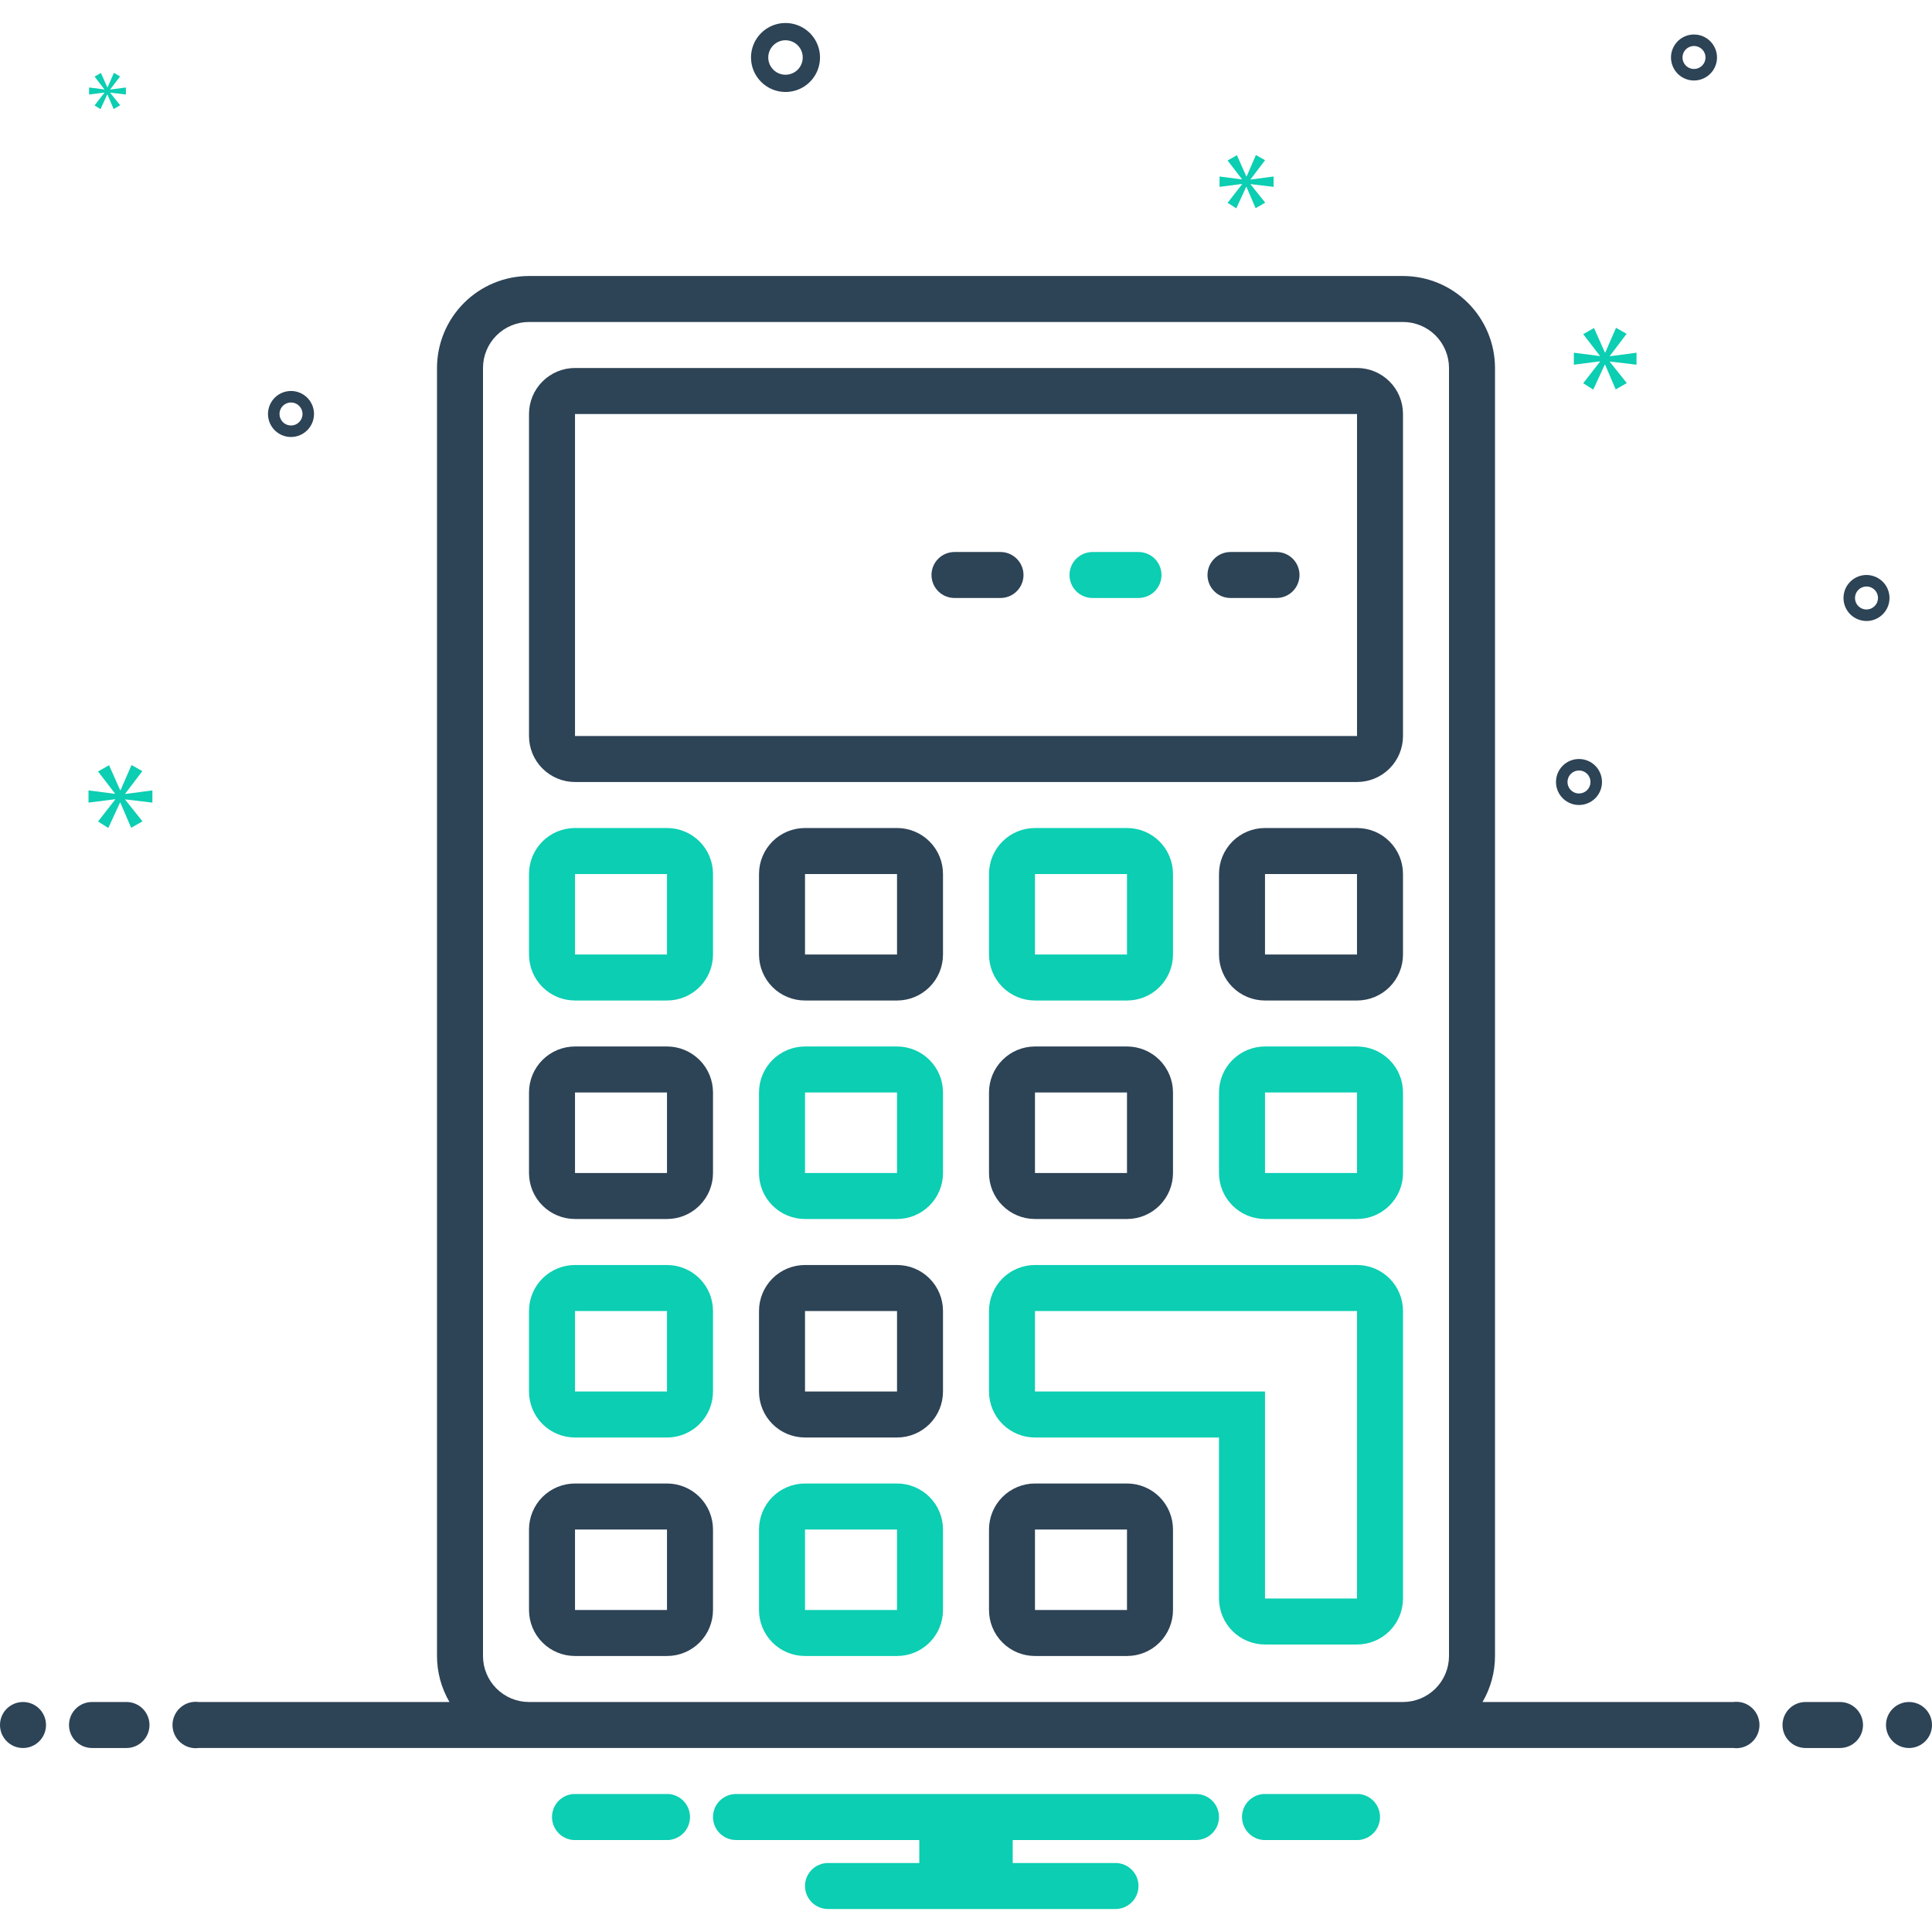
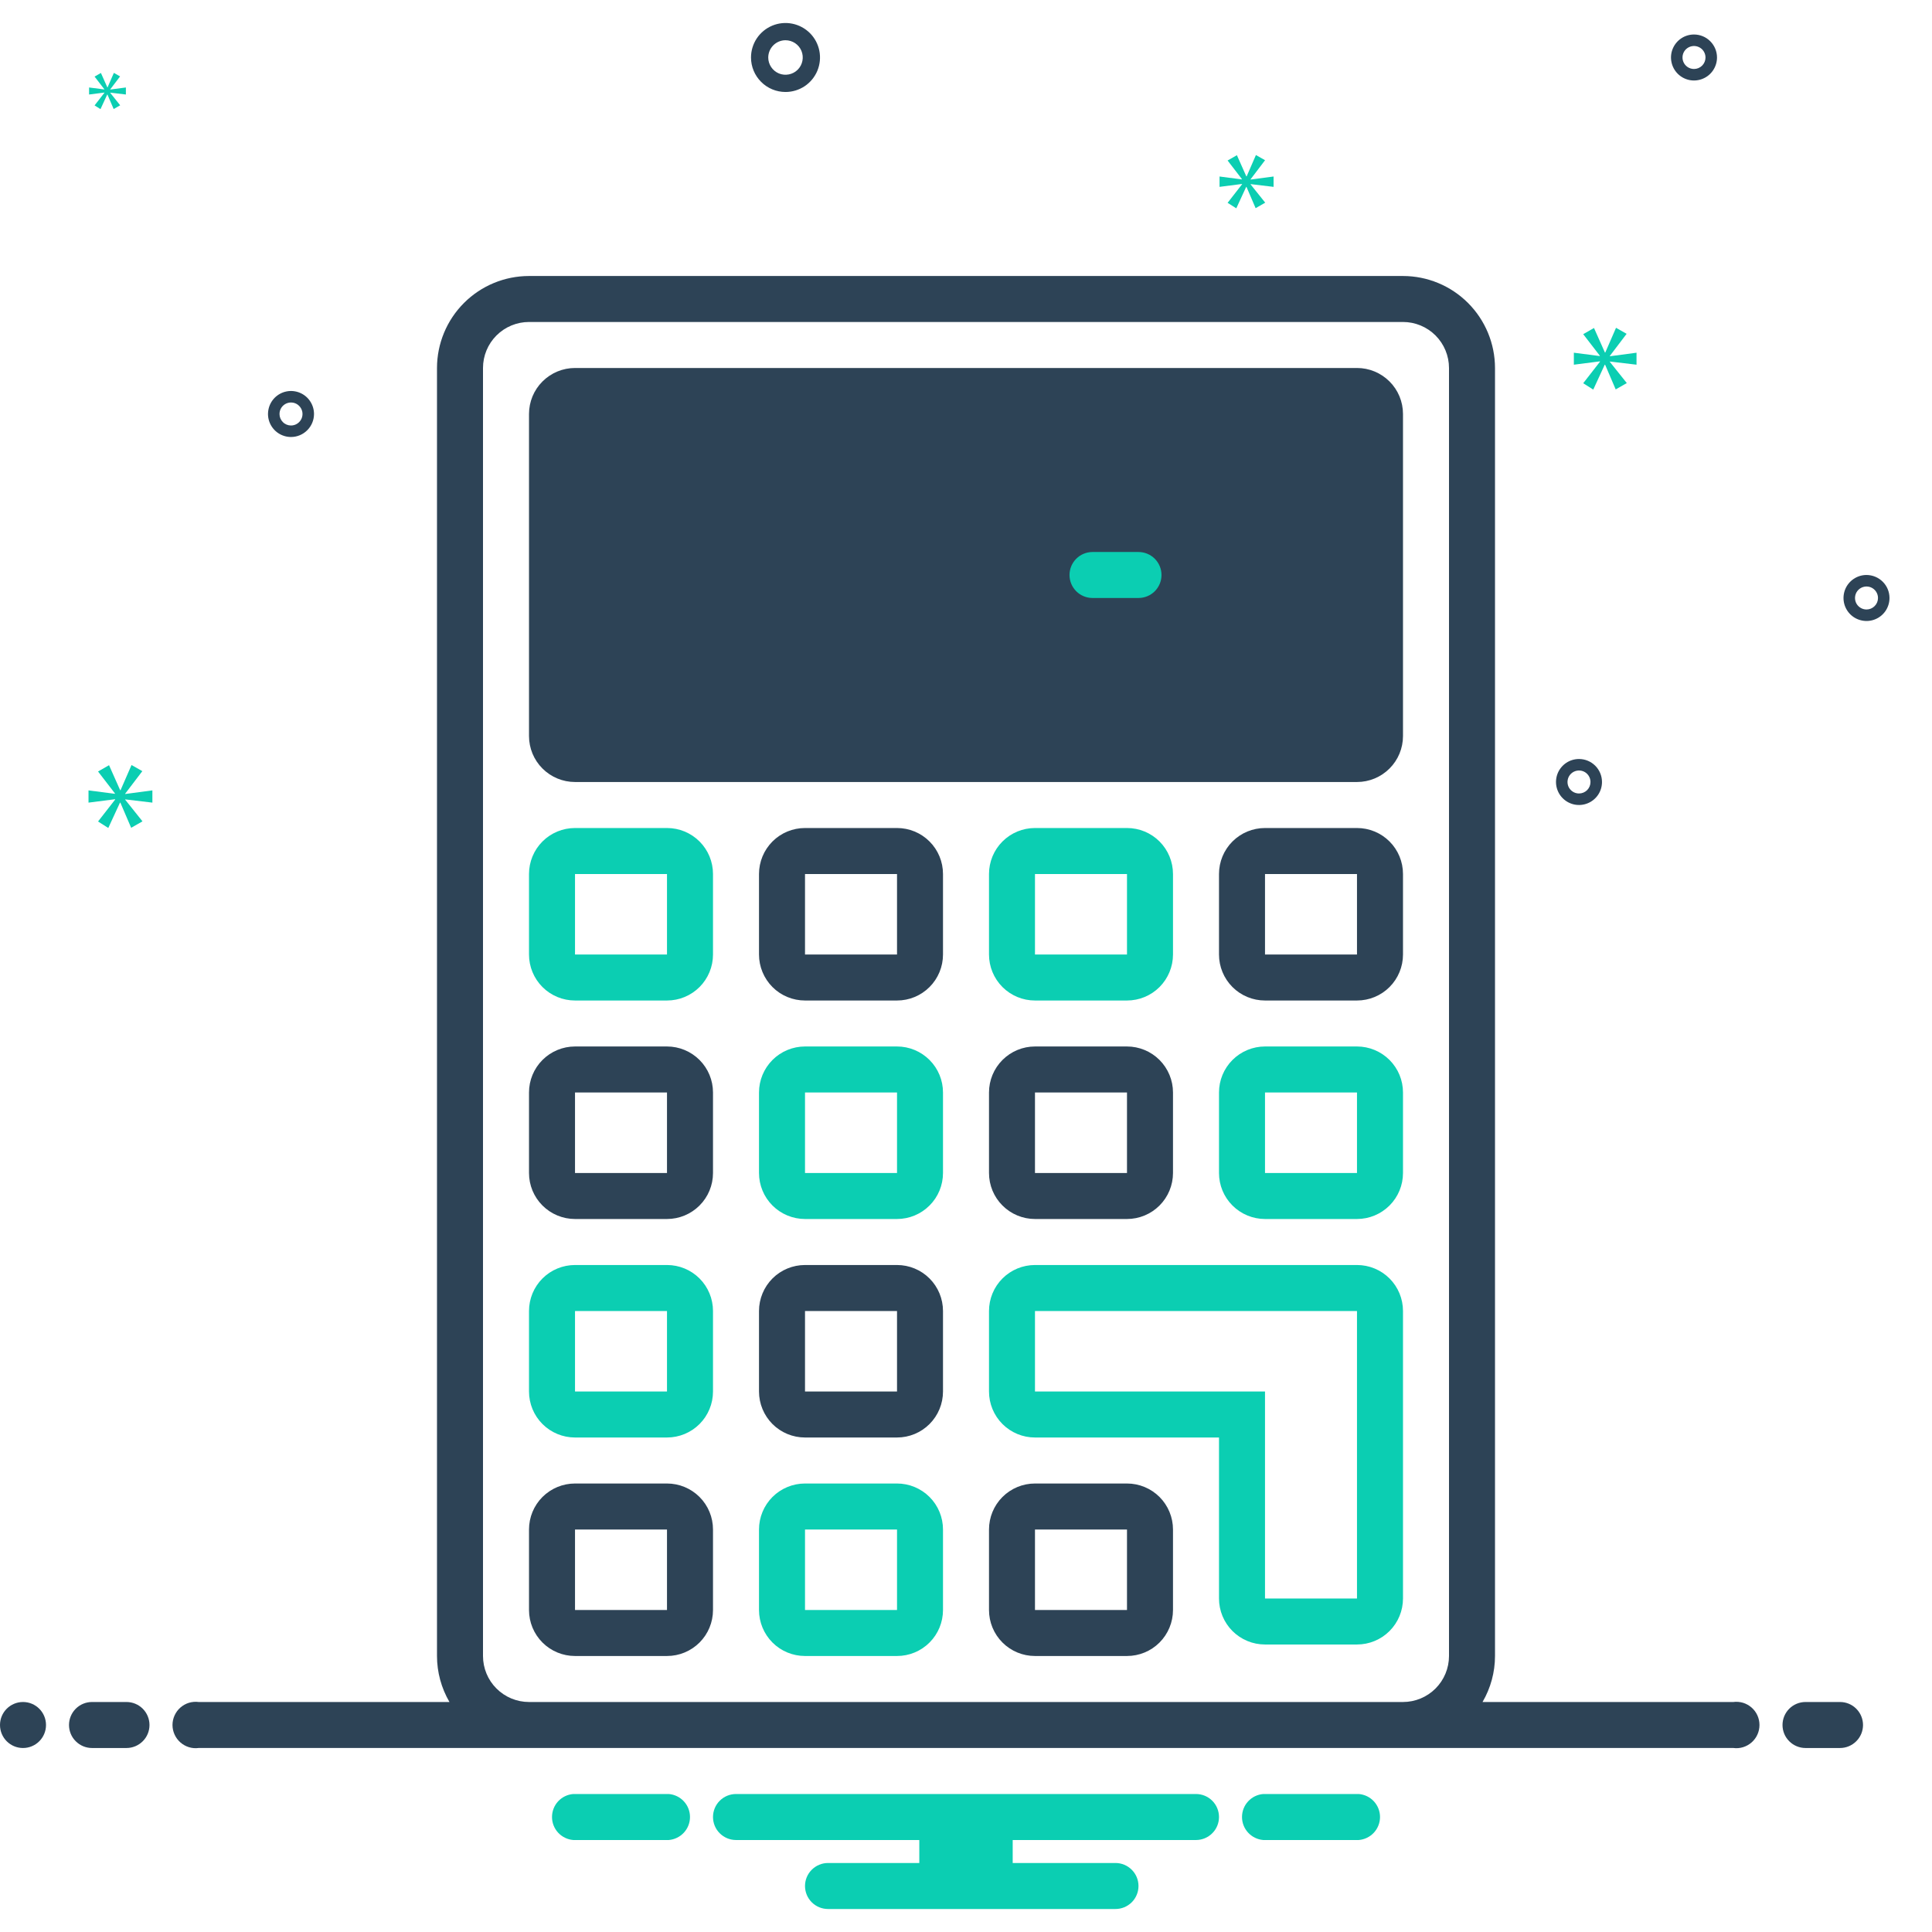
<svg xmlns="http://www.w3.org/2000/svg" width="64" height="64" viewBox="0 0 64 64" fill="none">
  <g clip-path="url(#clip0_406_2705)">
    <path d="M0.762 57.905C1.183 57.905 1.524 57.564 1.524 57.143C1.524 56.722 1.183 56.381 0.762 56.381C0.341 56.381 0 56.722 0 57.143C0 57.564 0.341 57.905 0.762 57.905Z" fill="#2D4356" />
    <path d="M4.19 56.381H3.048C2.845 56.381 2.652 56.461 2.509 56.604C2.366 56.747 2.286 56.941 2.286 57.143C2.286 57.345 2.366 57.539 2.509 57.681C2.652 57.824 2.845 57.905 3.048 57.905H4.19C4.392 57.905 4.586 57.824 4.729 57.681C4.872 57.539 4.952 57.345 4.952 57.143C4.952 56.941 4.872 56.747 4.729 56.604C4.586 56.461 4.392 56.381 4.19 56.381Z" fill="#2D4356" />
    <path d="M60.953 56.381H59.81C59.608 56.381 59.414 56.461 59.271 56.604C59.128 56.747 59.048 56.941 59.048 57.143C59.048 57.345 59.128 57.539 59.271 57.681C59.414 57.824 59.608 57.905 59.81 57.905H60.953C61.155 57.905 61.349 57.824 61.491 57.681C61.634 57.539 61.715 57.345 61.715 57.143C61.715 56.941 61.634 56.747 61.491 56.604C61.349 56.461 61.155 56.381 60.953 56.381Z" fill="#2D4356" />
-     <path d="M63.238 57.905C63.659 57.905 64 57.564 64 57.143C64 56.722 63.659 56.381 63.238 56.381C62.817 56.381 62.476 56.722 62.476 57.143C62.476 57.564 62.817 57.905 63.238 57.905Z" fill="#2D4356" />
    <path d="M45.011 59.429H41.846C41.655 59.444 41.476 59.531 41.346 59.672C41.215 59.813 41.143 59.998 41.143 60.191C41.143 60.383 41.215 60.568 41.346 60.709C41.476 60.85 41.655 60.937 41.846 60.953H45.011C45.203 60.937 45.382 60.85 45.512 60.709C45.642 60.568 45.715 60.383 45.715 60.191C45.715 59.998 45.642 59.813 45.512 59.672C45.382 59.531 45.203 59.444 45.011 59.429Z" fill="#0BCEB2" />
    <path d="M22.154 59.429H18.989C18.797 59.444 18.619 59.531 18.488 59.672C18.358 59.813 18.286 59.998 18.286 60.191C18.286 60.383 18.358 60.568 18.488 60.709C18.619 60.85 18.797 60.937 18.989 60.953H22.154C22.345 60.937 22.524 60.85 22.654 60.709C22.785 60.568 22.857 60.383 22.857 60.191C22.857 59.998 22.785 59.813 22.654 59.672C22.524 59.531 22.345 59.444 22.154 59.429Z" fill="#0BCEB2" />
    <path d="M39.619 59.429H24.381C24.179 59.429 23.985 59.509 23.842 59.652C23.699 59.795 23.619 59.989 23.619 60.191C23.619 60.393 23.699 60.587 23.842 60.729C23.985 60.872 24.179 60.953 24.381 60.953H30.453V61.714H27.429C27.227 61.714 27.033 61.795 26.89 61.938C26.747 62.081 26.667 62.274 26.667 62.476C26.667 62.678 26.747 62.872 26.89 63.015C27.033 63.158 27.227 63.238 27.429 63.238H36.953C37.154 63.238 37.348 63.158 37.491 63.015C37.634 62.872 37.714 62.678 37.714 62.476C37.714 62.274 37.634 62.081 37.491 61.938C37.348 61.795 37.154 61.714 36.953 61.714H33.547V60.953H39.619C39.821 60.953 40.015 60.872 40.158 60.729C40.301 60.587 40.381 60.393 40.381 60.191C40.381 59.989 40.301 59.795 40.158 59.652C40.015 59.509 39.821 59.429 39.619 59.429Z" fill="#0BCEB2" />
    <path d="M22.095 27.429H19.048C18.644 27.429 18.256 27.589 17.97 27.875C17.684 28.161 17.524 28.548 17.524 28.953V31.619C17.524 32.023 17.684 32.411 17.97 32.697C18.256 32.983 18.644 33.143 19.048 33.143H22.095C22.5 33.143 22.887 32.983 23.173 32.697C23.459 32.411 23.619 32.023 23.619 31.619V28.953C23.619 28.548 23.459 28.161 23.173 27.875C22.887 27.589 22.5 27.429 22.095 27.429ZM22.095 31.619H19.048V28.953H22.095V31.619Z" fill="#0BCEB2" />
    <path d="M29.715 27.429H26.667C26.263 27.429 25.875 27.589 25.589 27.875C25.304 28.161 25.143 28.548 25.143 28.953V31.619C25.143 32.023 25.304 32.411 25.589 32.697C25.875 32.983 26.263 33.143 26.667 33.143H29.715C30.119 33.143 30.506 32.983 30.792 32.697C31.078 32.411 31.238 32.023 31.238 31.619V28.953C31.238 28.548 31.078 28.161 30.792 27.875C30.506 27.589 30.119 27.429 29.715 27.429ZM29.715 31.619H26.667V28.953H29.715V31.619Z" fill="#2D4356" />
    <path d="M38.857 28.953C38.857 28.548 38.696 28.161 38.411 27.875C38.125 27.589 37.737 27.429 37.333 27.429H34.285C33.881 27.429 33.494 27.589 33.208 27.875C32.922 28.161 32.762 28.548 32.762 28.953V31.619C32.762 32.023 32.922 32.411 33.208 32.697C33.494 32.983 33.881 33.143 34.285 33.143H37.333C37.737 33.143 38.125 32.983 38.411 32.697C38.696 32.411 38.857 32.023 38.857 31.619V28.953ZM37.333 31.619H34.285V28.953H37.333V31.619Z" fill="#0BCEB2" />
    <path d="M44.952 27.429H41.905C41.501 27.429 41.113 27.589 40.827 27.875C40.541 28.161 40.381 28.548 40.381 28.953V31.619C40.381 32.023 40.541 32.411 40.827 32.697C41.113 32.983 41.501 33.143 41.905 33.143H44.952C45.356 33.143 45.744 32.983 46.03 32.697C46.316 32.411 46.476 32.023 46.476 31.619V28.953C46.476 28.548 46.316 28.161 46.03 27.875C45.744 27.589 45.356 27.429 44.952 27.429ZM44.952 31.619H41.905V28.953H44.952V31.619Z" fill="#2D4356" />
    <path d="M22.095 34.666H19.048C18.644 34.666 18.256 34.827 17.97 35.113C17.684 35.399 17.524 35.786 17.524 36.19V38.857C17.524 39.261 17.684 39.649 17.97 39.934C18.256 40.22 18.644 40.381 19.048 40.381H22.095C22.5 40.381 22.887 40.22 23.173 39.934C23.459 39.649 23.619 39.261 23.619 38.857V36.19C23.619 35.786 23.459 35.399 23.173 35.113C22.887 34.827 22.5 34.666 22.095 34.666ZM22.095 38.857H19.048V36.19H22.095V38.857Z" fill="#2D4356" />
    <path d="M29.715 34.666H26.667C26.263 34.666 25.875 34.827 25.589 35.113C25.304 35.399 25.143 35.786 25.143 36.19V38.857C25.143 39.261 25.304 39.649 25.589 39.934C25.875 40.22 26.263 40.381 26.667 40.381H29.715C30.119 40.381 30.506 40.22 30.792 39.934C31.078 39.649 31.238 39.261 31.238 38.857V36.19C31.238 35.786 31.078 35.399 30.792 35.113C30.506 34.827 30.119 34.666 29.715 34.666ZM29.715 38.857H26.667V36.19H29.715V38.857Z" fill="#0BCEB2" />
    <path d="M37.333 34.666H34.285C33.881 34.666 33.494 34.827 33.208 35.113C32.922 35.399 32.762 35.786 32.762 36.19V38.857C32.762 39.261 32.922 39.649 33.208 39.934C33.494 40.22 33.881 40.381 34.285 40.381H37.333C37.737 40.381 38.125 40.22 38.411 39.934C38.696 39.649 38.857 39.261 38.857 38.857V36.19C38.857 35.786 38.696 35.399 38.411 35.113C38.125 34.827 37.737 34.666 37.333 34.666ZM37.333 38.857H34.285V36.19H37.333V38.857Z" fill="#2D4356" />
    <path d="M44.952 34.666H41.905C41.501 34.666 41.113 34.827 40.827 35.113C40.541 35.399 40.381 35.786 40.381 36.19V38.857C40.381 39.261 40.541 39.649 40.827 39.934C41.113 40.22 41.501 40.381 41.905 40.381H44.952C45.356 40.381 45.744 40.22 46.03 39.934C46.316 39.649 46.476 39.261 46.476 38.857V36.19C46.476 35.786 46.316 35.399 46.03 35.113C45.744 34.827 45.356 34.666 44.952 34.666ZM44.952 38.857H41.905V36.19H44.952V38.857Z" fill="#0BCEB2" />
    <path d="M22.095 41.905H19.048C18.644 41.905 18.256 42.065 17.97 42.351C17.684 42.637 17.524 43.025 17.524 43.429V46.095C17.524 46.499 17.684 46.887 17.97 47.173C18.256 47.459 18.644 47.619 19.048 47.619H22.095C22.5 47.619 22.887 47.459 23.173 47.173C23.459 46.887 23.619 46.499 23.619 46.095V43.429C23.619 43.025 23.459 42.637 23.173 42.351C22.887 42.065 22.5 41.905 22.095 41.905ZM22.095 46.095H19.048V43.429H22.095V46.095Z" fill="#0BCEB2" />
    <path d="M29.715 41.905H26.667C26.263 41.905 25.875 42.065 25.589 42.351C25.304 42.637 25.143 43.025 25.143 43.429V46.095C25.143 46.499 25.304 46.887 25.589 47.173C25.875 47.459 26.263 47.619 26.667 47.619H29.715C30.119 47.619 30.506 47.459 30.792 47.173C31.078 46.887 31.238 46.499 31.238 46.095V43.429C31.238 43.025 31.078 42.637 30.792 42.351C30.506 42.065 30.119 41.905 29.715 41.905ZM29.715 46.095H26.667V43.429H29.715V46.095Z" fill="#2D4356" />
    <path d="M46.476 46.095V43.429C46.476 43.025 46.316 42.637 46.03 42.351C45.744 42.065 45.356 41.905 44.952 41.905H34.285C33.881 41.905 33.494 42.065 33.208 42.351C32.922 42.637 32.762 43.025 32.762 43.429V46.095C32.762 46.499 32.922 46.887 33.208 47.173C33.494 47.459 33.881 47.619 34.285 47.619H40.381V52.952C40.381 53.356 40.541 53.744 40.827 54.03C41.113 54.316 41.5 54.476 41.905 54.476H44.952C45.356 54.476 45.744 54.316 46.03 54.03C46.316 53.744 46.476 53.356 46.476 52.952V46.095ZM44.952 46.095V52.952H41.905V46.095H34.285V43.429H44.952V46.095Z" fill="#0BCEB2" />
    <path d="M22.095 49.143H19.048C18.644 49.143 18.256 49.304 17.97 49.589C17.684 49.875 17.524 50.263 17.524 50.667V53.334C17.524 53.738 17.684 54.125 17.97 54.411C18.256 54.697 18.644 54.857 19.048 54.857H22.095C22.5 54.857 22.887 54.697 23.173 54.411C23.459 54.125 23.619 53.738 23.619 53.334V50.667C23.619 50.263 23.459 49.875 23.173 49.589C22.887 49.304 22.5 49.143 22.095 49.143ZM22.095 53.334H19.048V50.667H22.095V53.334Z" fill="#2D4356" />
    <path d="M29.715 49.143H26.667C26.263 49.143 25.875 49.304 25.589 49.589C25.304 49.875 25.143 50.263 25.143 50.667V53.334C25.143 53.738 25.304 54.125 25.589 54.411C25.875 54.697 26.263 54.857 26.667 54.857H29.715C30.119 54.857 30.506 54.697 30.792 54.411C31.078 54.125 31.238 53.738 31.238 53.334V50.667C31.238 50.263 31.078 49.875 30.792 49.589C30.506 49.304 30.119 49.143 29.715 49.143ZM29.715 53.334H26.667V50.667H29.715V53.334Z" fill="#0BCEB2" />
    <path d="M37.333 49.143H34.285C33.881 49.143 33.494 49.304 33.208 49.589C32.922 49.875 32.762 50.263 32.762 50.667V53.334C32.762 53.738 32.922 54.125 33.208 54.411C33.494 54.697 33.881 54.857 34.285 54.857H37.333C37.737 54.857 38.125 54.697 38.411 54.411C38.696 54.125 38.857 53.738 38.857 53.334V50.667C38.857 50.263 38.696 49.875 38.411 49.589C38.125 49.304 37.737 49.143 37.333 49.143ZM37.333 53.334H34.285V50.667H37.333V53.334Z" fill="#2D4356" />
-     <path d="M19.048 25.905H44.953C45.357 25.905 45.744 25.744 46.03 25.458C46.316 25.173 46.476 24.785 46.476 24.381V13.714C46.476 13.31 46.316 12.922 46.03 12.637C45.744 12.351 45.357 12.19 44.953 12.19H19.048C18.644 12.19 18.256 12.351 17.97 12.637C17.684 12.922 17.524 13.31 17.524 13.714V24.381C17.524 24.785 17.684 25.173 17.97 25.458C18.256 25.744 18.644 25.905 19.048 25.905ZM19.048 13.714H44.953V24.381H19.048V13.714Z" fill="#2D4356" />
+     <path d="M19.048 25.905H44.953C45.357 25.905 45.744 25.744 46.03 25.458C46.316 25.173 46.476 24.785 46.476 24.381V13.714C46.476 13.31 46.316 12.922 46.03 12.637C45.744 12.351 45.357 12.19 44.953 12.19H19.048C18.644 12.19 18.256 12.351 17.97 12.637C17.684 12.922 17.524 13.31 17.524 13.714V24.381C17.524 24.785 17.684 25.173 17.97 25.458C18.256 25.744 18.644 25.905 19.048 25.905ZM19.048 13.714H44.953V24.381V13.714Z" fill="#2D4356" />
    <path d="M33.143 18.286H31.619C31.417 18.286 31.223 18.366 31.08 18.509C30.937 18.652 30.857 18.846 30.857 19.047C30.857 19.25 30.937 19.443 31.08 19.586C31.223 19.729 31.417 19.809 31.619 19.809H33.143C33.345 19.809 33.538 19.729 33.681 19.586C33.824 19.443 33.905 19.25 33.905 19.047C33.905 18.846 33.824 18.652 33.681 18.509C33.538 18.366 33.345 18.286 33.143 18.286Z" fill="#2D4356" />
    <path d="M37.714 18.286H36.191C35.989 18.286 35.795 18.366 35.652 18.509C35.509 18.652 35.429 18.846 35.429 19.047C35.429 19.25 35.509 19.443 35.652 19.586C35.795 19.729 35.989 19.809 36.191 19.809H37.714C37.916 19.809 38.11 19.729 38.253 19.586C38.396 19.443 38.476 19.25 38.476 19.047C38.476 18.846 38.396 18.652 38.253 18.509C38.11 18.366 37.916 18.286 37.714 18.286Z" fill="#0BCEB2" />
    <path d="M42.286 18.286H40.762C40.56 18.286 40.366 18.366 40.223 18.509C40.08 18.652 40 18.846 40 19.047C40 19.25 40.08 19.443 40.223 19.586C40.366 19.729 40.56 19.809 40.762 19.809H42.286C42.488 19.809 42.682 19.729 42.825 19.586C42.967 19.443 43.048 19.25 43.048 19.047C43.048 18.846 42.967 18.652 42.825 18.509C42.682 18.366 42.488 18.286 42.286 18.286Z" fill="#2D4356" />
    <path d="M57.418 56.381H49.111C49.381 55.918 49.524 55.392 49.524 54.857V12.19C49.523 11.382 49.202 10.608 48.63 10.036C48.059 9.465 47.284 9.143 46.476 9.143H17.524C16.716 9.143 15.941 9.465 15.37 10.036C14.798 10.608 14.477 11.382 14.476 12.19V54.857C14.476 55.392 14.619 55.918 14.889 56.381H6.582C6.474 56.367 6.364 56.376 6.259 56.407C6.155 56.439 6.058 56.493 5.976 56.565C5.894 56.637 5.828 56.726 5.783 56.826C5.738 56.925 5.714 57.033 5.714 57.143C5.714 57.252 5.738 57.36 5.783 57.459C5.828 57.559 5.894 57.648 5.976 57.72C6.058 57.792 6.155 57.846 6.259 57.878C6.364 57.91 6.474 57.919 6.582 57.904H57.418C57.526 57.919 57.636 57.91 57.741 57.878C57.845 57.846 57.942 57.792 58.024 57.72C58.106 57.648 58.172 57.559 58.217 57.459C58.262 57.36 58.285 57.252 58.285 57.143C58.285 57.033 58.262 56.925 58.217 56.826C58.172 56.726 58.106 56.637 58.024 56.565C57.942 56.493 57.845 56.439 57.741 56.407C57.636 56.376 57.526 56.367 57.418 56.381ZM17.524 56.381C17.12 56.381 16.732 56.22 16.446 55.934C16.16 55.649 16 55.261 16 54.857V12.19C16 11.786 16.16 11.399 16.446 11.113C16.732 10.827 17.12 10.666 17.524 10.666H46.476C46.88 10.666 47.268 10.827 47.554 11.113C47.839 11.399 48 11.786 48 12.19V54.857C48 55.261 47.839 55.649 47.554 55.934C47.268 56.22 46.88 56.381 46.476 56.381H17.524Z" fill="#2D4356" />
    <path d="M26.021 3.047C26.247 3.047 26.468 2.98 26.656 2.855C26.844 2.729 26.99 2.551 27.077 2.342C27.163 2.133 27.186 1.903 27.142 1.682C27.098 1.46 26.989 1.256 26.829 1.096C26.669 0.937 26.465 0.828 26.244 0.784C26.022 0.74 25.792 0.762 25.583 0.849C25.375 0.935 25.196 1.082 25.07 1.27C24.945 1.458 24.878 1.679 24.878 1.905C24.878 2.208 24.999 2.498 25.213 2.712C25.427 2.927 25.718 3.047 26.021 3.047ZM26.021 1.333C26.134 1.333 26.244 1.367 26.338 1.429C26.432 1.492 26.506 1.581 26.549 1.686C26.592 1.79 26.603 1.905 26.581 2.016C26.559 2.127 26.505 2.229 26.425 2.309C26.345 2.389 26.243 2.443 26.132 2.465C26.021 2.487 25.907 2.476 25.802 2.433C25.698 2.389 25.608 2.316 25.546 2.222C25.483 2.128 25.449 2.018 25.449 1.905C25.45 1.753 25.51 1.608 25.617 1.501C25.724 1.394 25.869 1.333 26.021 1.333Z" fill="#2D4356" />
    <path d="M52.306 25.143C52.156 25.143 52.008 25.187 51.883 25.271C51.758 25.355 51.66 25.474 51.602 25.613C51.545 25.752 51.53 25.905 51.559 26.053C51.589 26.201 51.661 26.337 51.768 26.443C51.874 26.55 52.01 26.622 52.158 26.652C52.306 26.681 52.459 26.666 52.598 26.608C52.737 26.551 52.856 26.453 52.94 26.328C53.024 26.203 53.068 26.055 53.068 25.904C53.068 25.703 52.988 25.509 52.845 25.366C52.702 25.223 52.508 25.143 52.306 25.143ZM52.306 26.285C52.231 26.285 52.157 26.263 52.095 26.221C52.032 26.179 51.983 26.12 51.954 26.05C51.926 25.981 51.918 25.904 51.933 25.83C51.947 25.756 51.984 25.688 52.037 25.635C52.09 25.582 52.158 25.546 52.232 25.531C52.306 25.516 52.383 25.524 52.452 25.552C52.522 25.581 52.581 25.63 52.623 25.693C52.665 25.756 52.687 25.829 52.687 25.904C52.687 26.006 52.647 26.102 52.576 26.174C52.504 26.245 52.407 26.285 52.306 26.285Z" fill="#2D4356" />
    <path d="M56.116 1.143C55.965 1.143 55.818 1.187 55.693 1.271C55.567 1.355 55.47 1.474 55.412 1.613C55.354 1.752 55.339 1.905 55.369 2.053C55.398 2.201 55.471 2.337 55.577 2.443C55.684 2.55 55.819 2.622 55.967 2.652C56.115 2.681 56.268 2.666 56.407 2.608C56.547 2.551 56.666 2.453 56.749 2.328C56.833 2.202 56.878 2.055 56.878 1.904C56.878 1.702 56.797 1.509 56.654 1.366C56.512 1.223 56.318 1.143 56.116 1.143ZM56.116 2.285C56.041 2.285 55.967 2.263 55.904 2.221C55.842 2.179 55.793 2.12 55.764 2.05C55.735 1.981 55.728 1.904 55.742 1.83C55.757 1.756 55.793 1.688 55.846 1.635C55.9 1.582 55.968 1.546 56.042 1.531C56.115 1.516 56.192 1.524 56.262 1.553C56.331 1.581 56.391 1.63 56.433 1.693C56.474 1.755 56.497 1.829 56.497 1.904C56.497 2.005 56.457 2.102 56.385 2.174C56.314 2.245 56.217 2.285 56.116 2.285Z" fill="#2D4356" />
    <path d="M61.83 19.047C61.68 19.047 61.532 19.092 61.407 19.176C61.282 19.259 61.184 19.378 61.126 19.518C61.069 19.657 61.054 19.81 61.083 19.958C61.112 20.106 61.185 20.241 61.291 20.348C61.398 20.455 61.534 20.527 61.682 20.556C61.829 20.586 61.983 20.571 62.122 20.513C62.261 20.456 62.38 20.358 62.464 20.233C62.547 20.107 62.592 19.96 62.592 19.809C62.592 19.607 62.512 19.414 62.369 19.271C62.226 19.128 62.032 19.048 61.83 19.047ZM61.83 20.19C61.755 20.19 61.681 20.168 61.619 20.126C61.556 20.084 61.507 20.025 61.478 19.955C61.45 19.885 61.442 19.809 61.457 19.735C61.471 19.661 61.508 19.593 61.561 19.54C61.614 19.487 61.682 19.45 61.756 19.436C61.83 19.421 61.906 19.428 61.976 19.457C62.046 19.486 62.105 19.535 62.147 19.598C62.189 19.66 62.211 19.734 62.211 19.809C62.211 19.91 62.171 20.007 62.099 20.078C62.028 20.15 61.931 20.19 61.83 20.19Z" fill="#2D4356" />
    <path d="M10.402 13.714C10.402 13.563 10.357 13.416 10.273 13.291C10.19 13.165 10.071 13.068 9.931 13.01C9.792 12.953 9.639 12.937 9.491 12.967C9.343 12.996 9.208 13.069 9.101 13.175C8.995 13.282 8.922 13.418 8.893 13.565C8.863 13.713 8.878 13.866 8.936 14.006C8.994 14.145 9.091 14.264 9.217 14.348C9.342 14.431 9.489 14.476 9.64 14.476C9.842 14.476 10.036 14.395 10.178 14.252C10.321 14.11 10.402 13.916 10.402 13.714ZM9.259 13.714C9.259 13.639 9.281 13.565 9.323 13.502C9.365 13.44 9.424 13.391 9.494 13.362C9.564 13.333 9.64 13.326 9.714 13.34C9.788 13.355 9.856 13.391 9.909 13.445C9.962 13.498 9.999 13.566 10.014 13.64C10.028 13.714 10.021 13.79 9.992 13.86C9.963 13.929 9.914 13.989 9.851 14.031C9.789 14.073 9.715 14.095 9.64 14.095C9.539 14.095 9.442 14.055 9.371 13.983C9.299 13.912 9.259 13.815 9.259 13.714Z" fill="#2D4356" />
    <path d="M4.148 26.29L4.715 25.545L4.357 25.342L3.993 26.177H3.981L3.612 25.348L3.248 25.557L3.808 26.284V26.296L2.932 26.183V26.588L3.814 26.475V26.487L3.248 27.213L3.587 27.428L3.975 26.588H3.987L4.345 27.422L4.72 27.208L4.148 26.492V26.481L5.048 26.588V26.183L4.148 26.302V26.29Z" fill="#0BCEB2" />
    <path d="M3.459 3.073L3.133 3.492L3.329 3.615L3.552 3.131H3.559L3.765 3.612L3.981 3.488L3.652 3.076V3.069L4.17 3.131V2.898L3.652 2.966V2.96L3.978 2.531L3.772 2.414L3.563 2.894H3.556L3.343 2.417L3.133 2.537L3.456 2.956V2.963L2.951 2.898V3.131L3.459 3.066V3.073Z" fill="#0BCEB2" />
    <path d="M54.212 12.081V11.684L53.329 11.801V11.789L53.884 11.058L53.533 10.859L53.177 11.678H53.165L52.803 10.865L52.446 11.07L52.996 11.783V11.795L52.136 11.684V12.081L53.001 11.97V11.982L52.446 12.695L52.779 12.906L53.159 12.081H53.171L53.522 12.9L53.89 12.69L53.329 11.988V11.976L54.212 12.081Z" fill="#0BCEB2" />
    <path d="M41.428 5.938L41.907 5.307L41.604 5.136L41.297 5.842H41.286L40.974 5.141L40.666 5.317L41.14 5.933V5.943L40.399 5.847V6.19L41.145 6.094V6.104L40.666 6.719L40.954 6.901L41.282 6.19H41.291L41.594 6.896L41.912 6.714L41.428 6.109V6.099L42.189 6.19V5.847L41.428 5.948V5.938Z" fill="#0BCEB2" />
  </g>
  <defs>
    <clipPath id="clip0_406_2705">
      <rect width="64" height="64" fill="white" />
    </clipPath>
  </defs>
</svg>